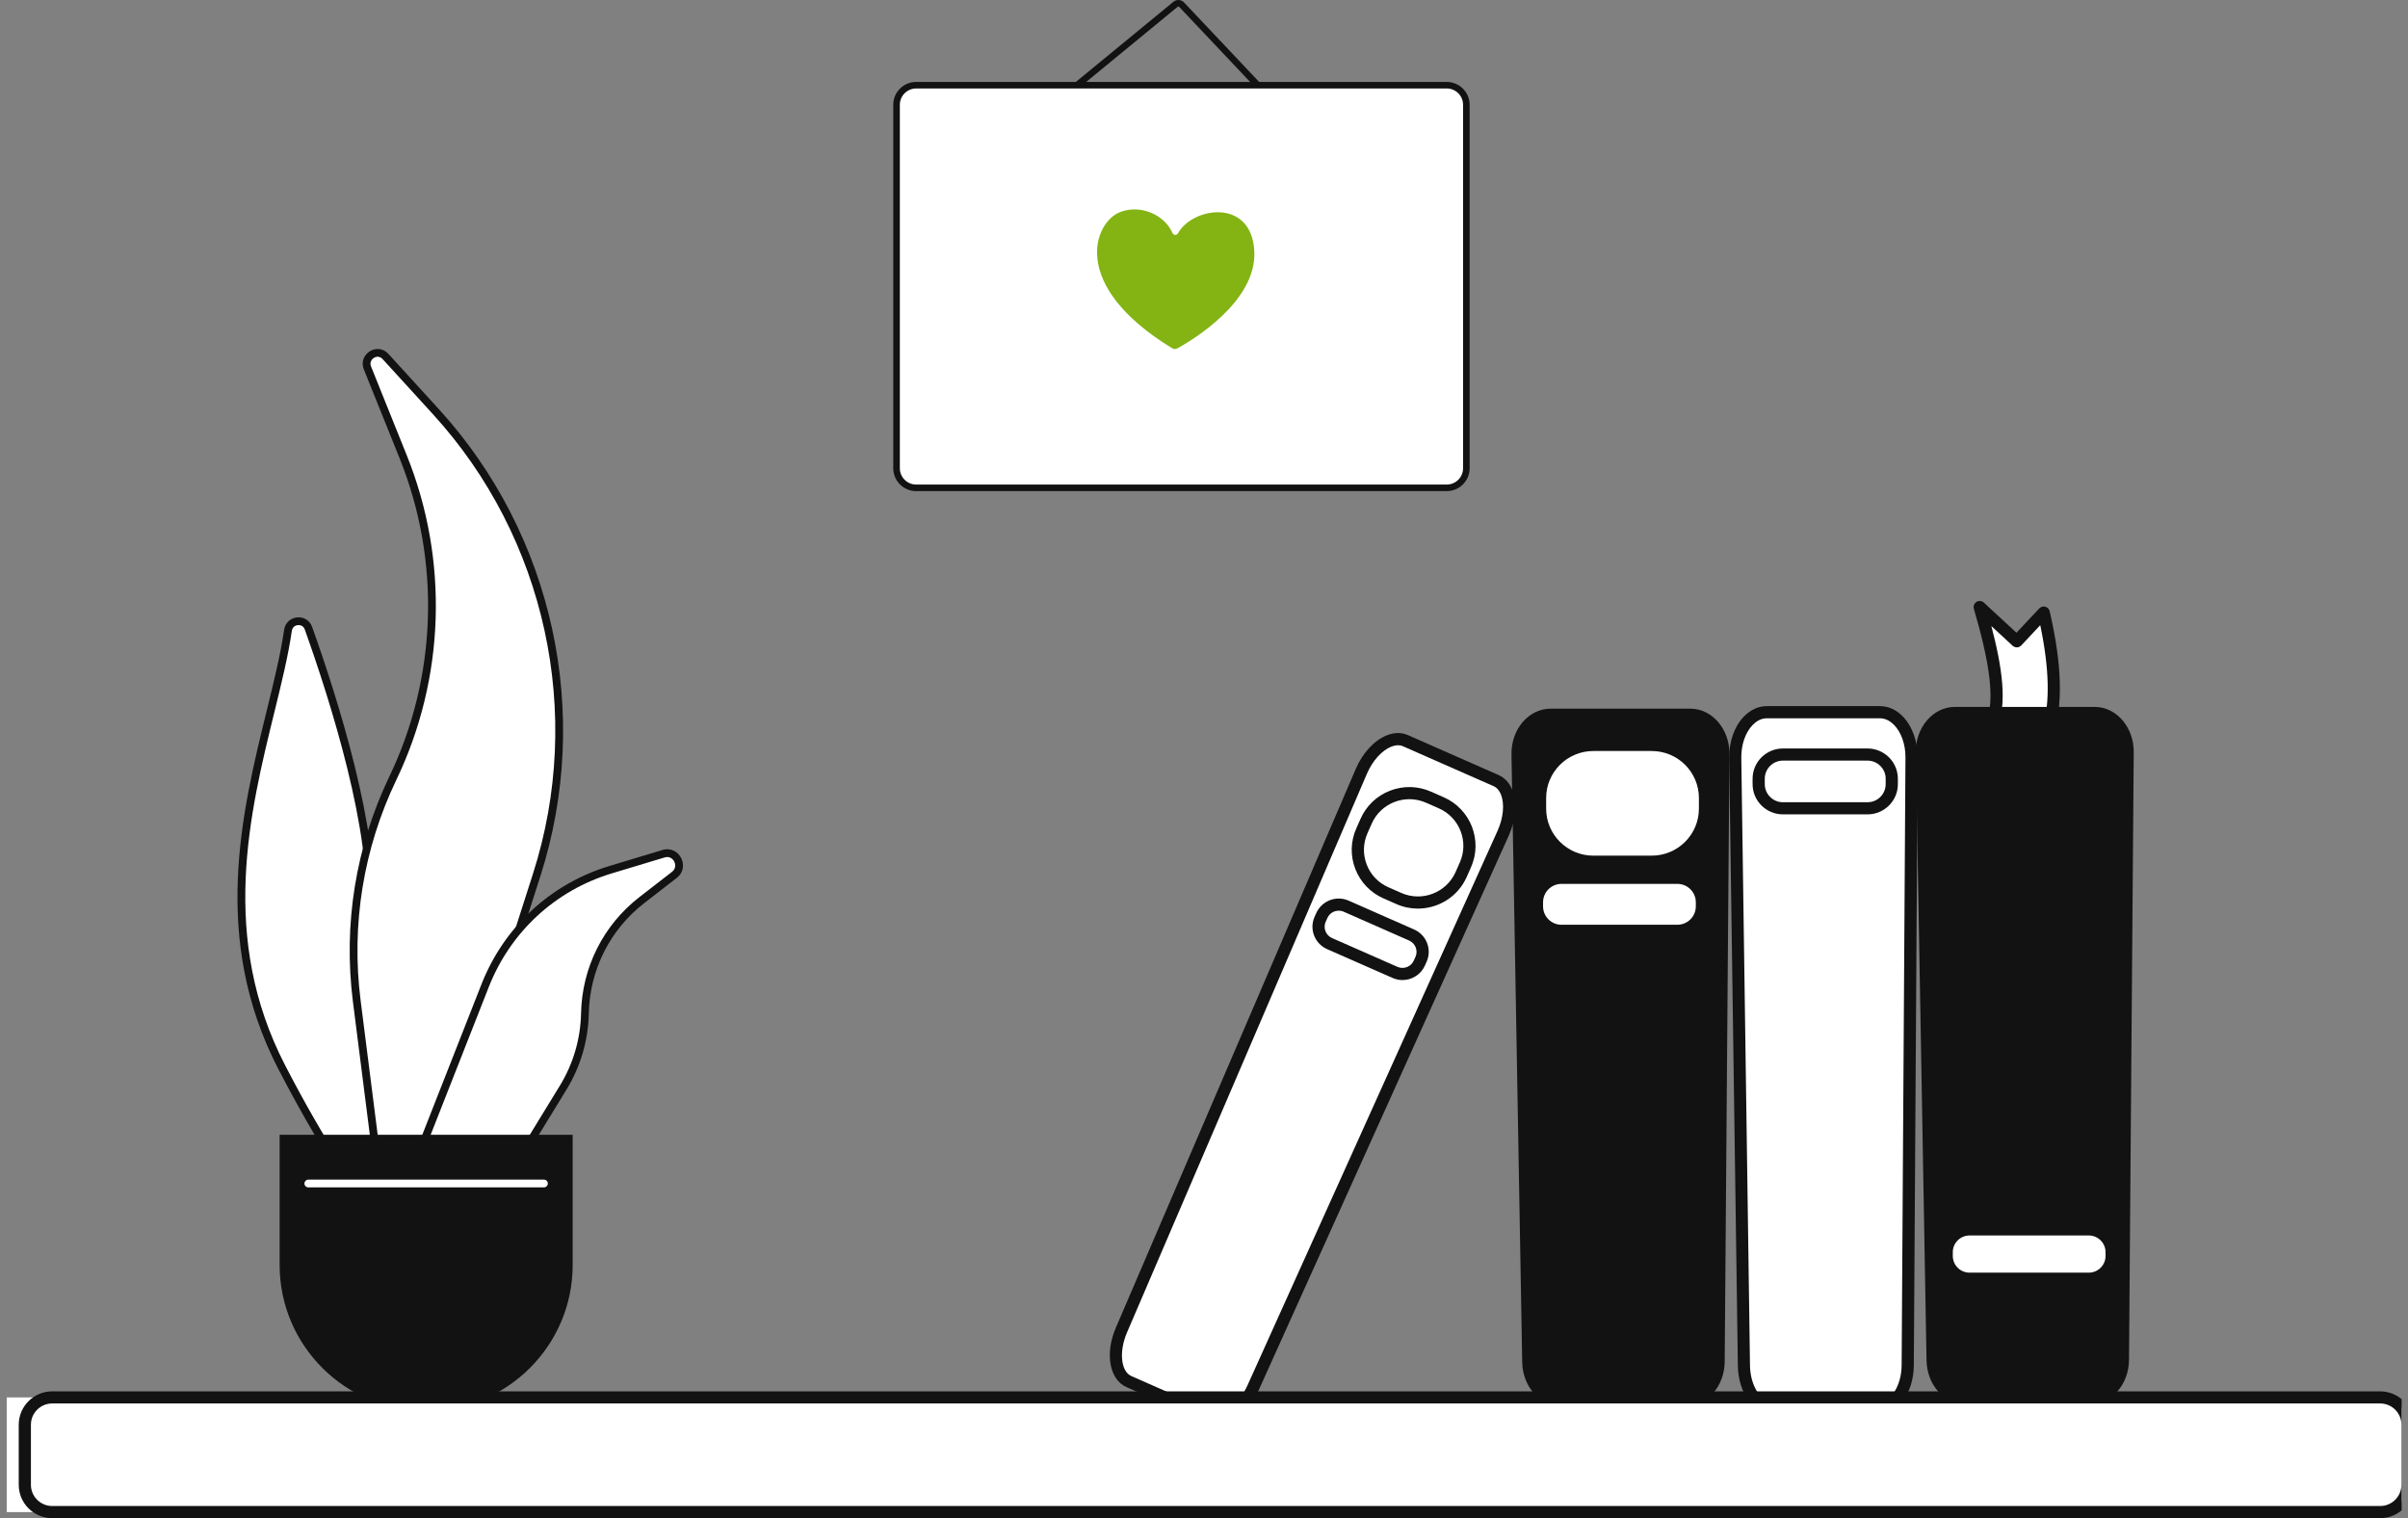
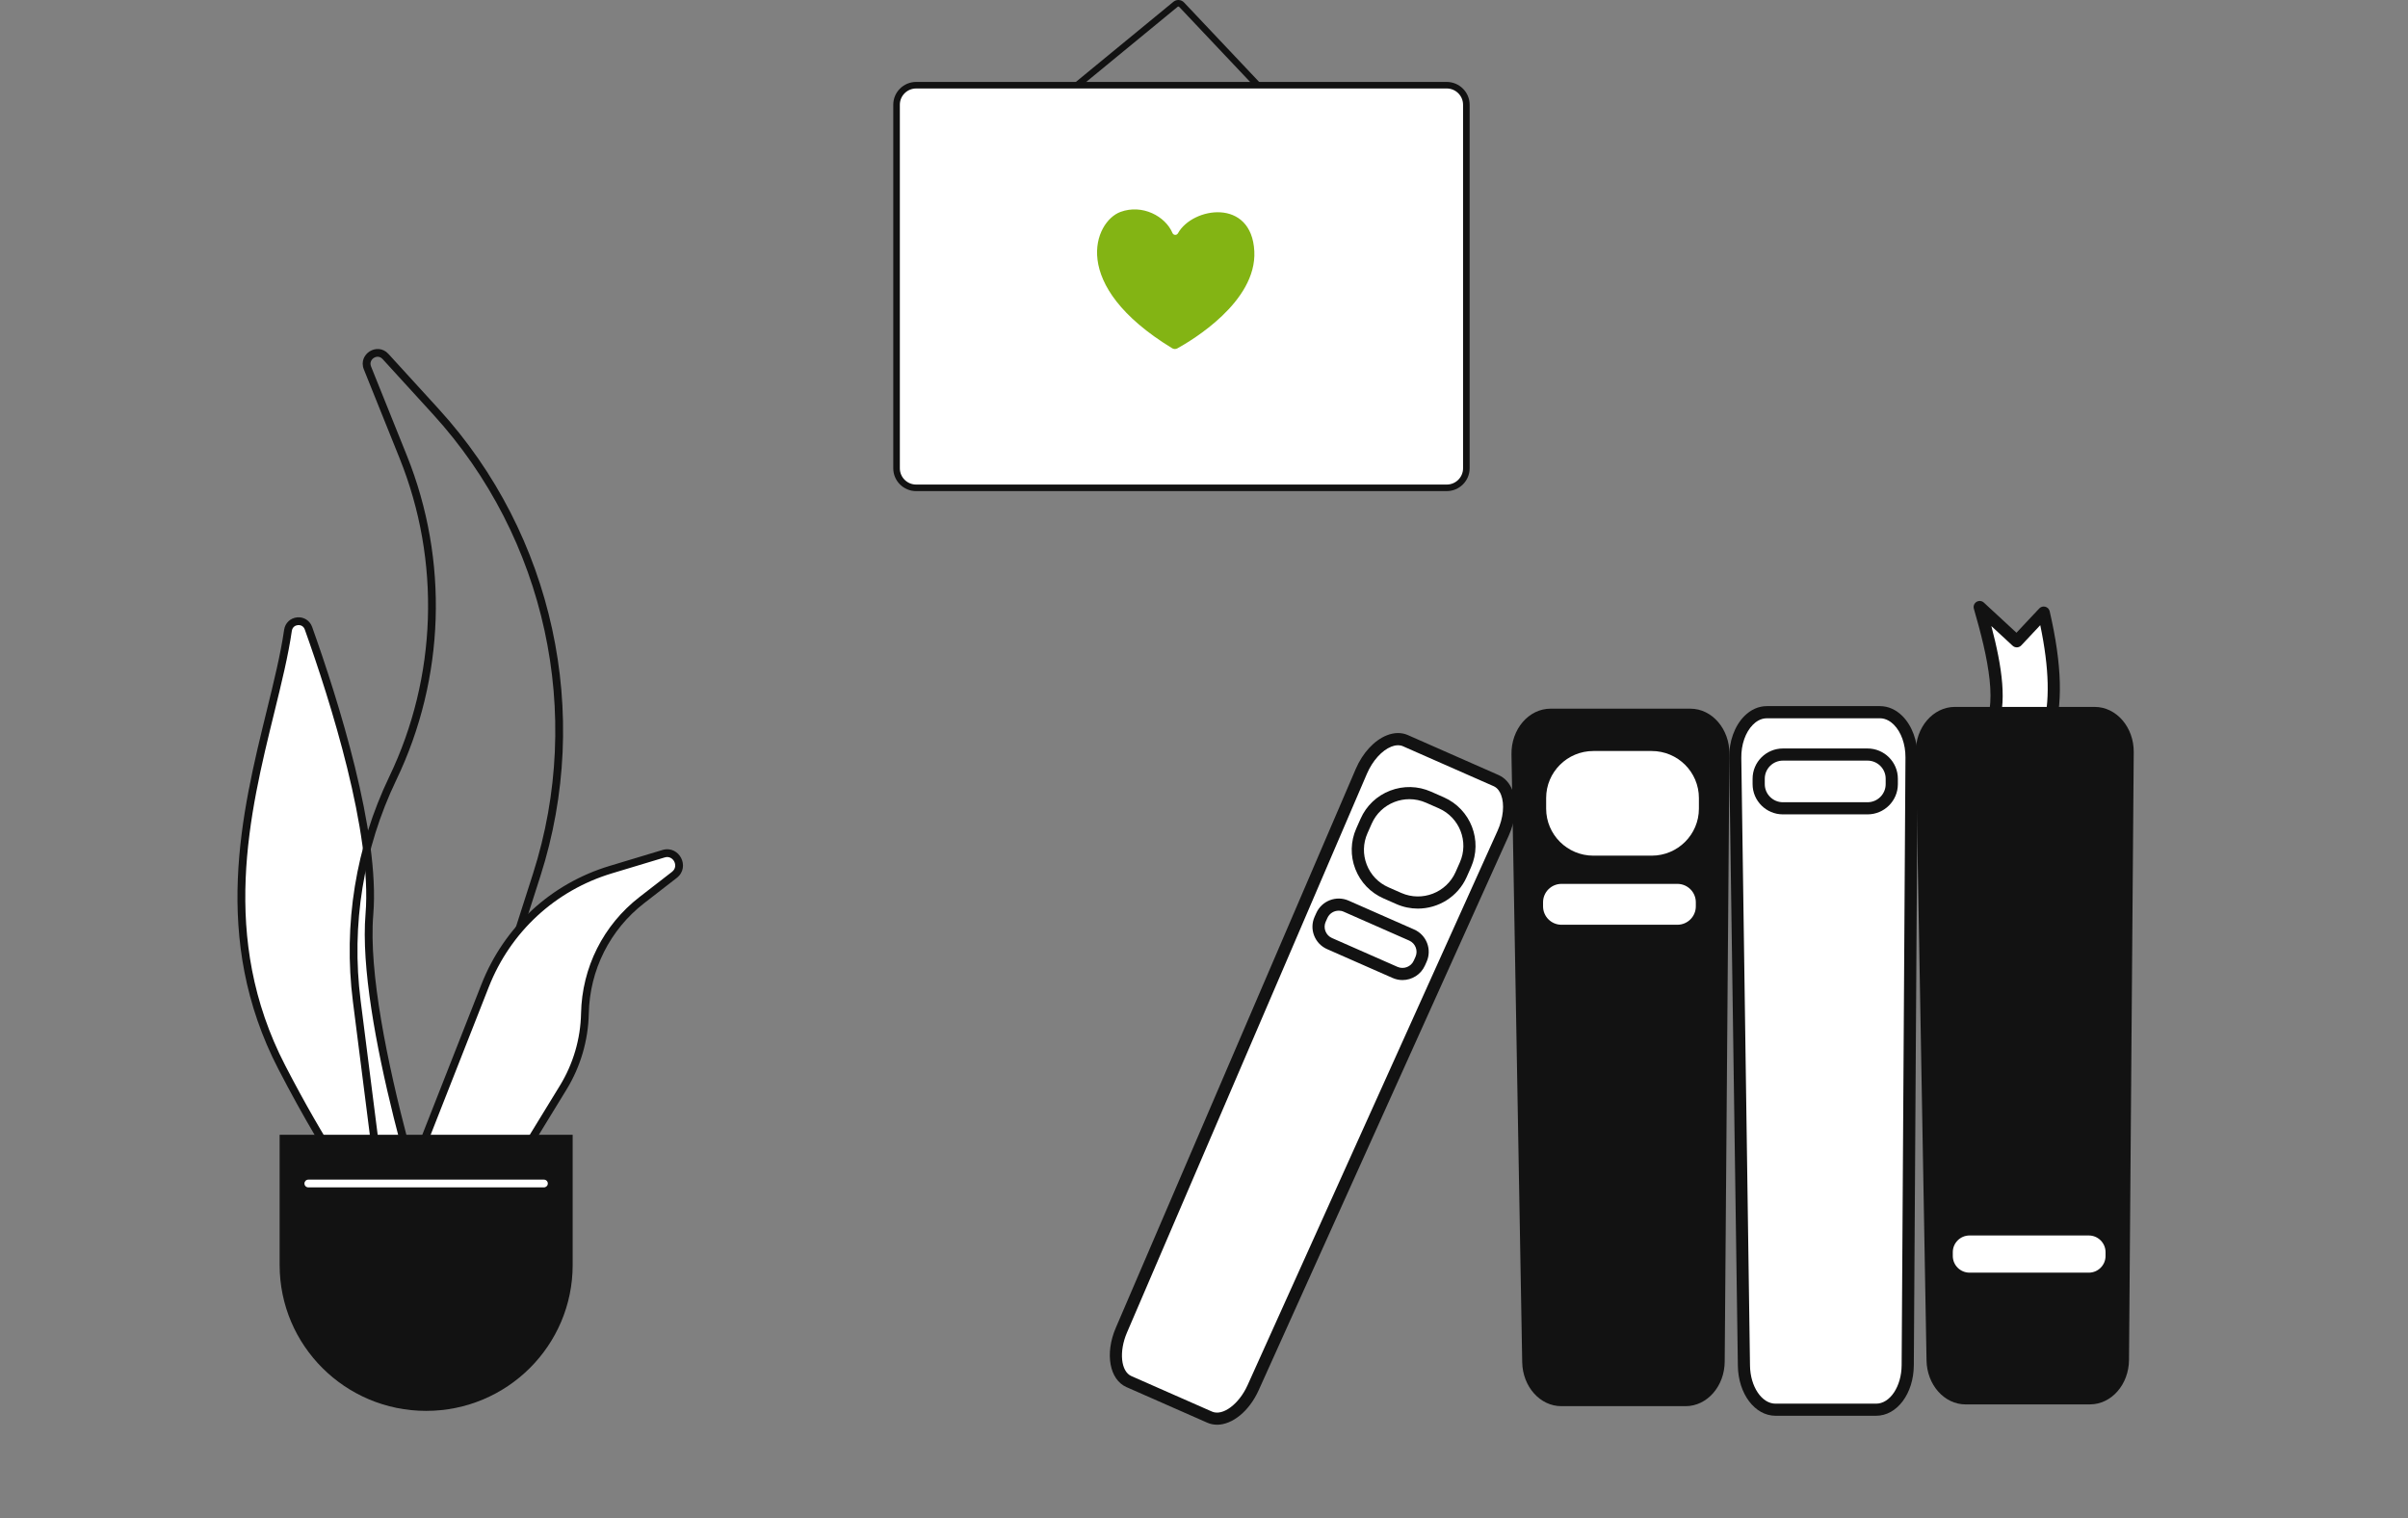
<svg xmlns="http://www.w3.org/2000/svg" width="184" height="116" viewBox="0 0 184 116" fill="none">
  <rect x="0" y="0" width="184" height="116" fill="#808080" stroke="none" />
  <g clip-path="url(#clip0_3736_97674)">
    <path d="M34.15 98.181C34.15 98.181 29.367 96.692 21.533 81.555C14.919 68.778 20.816 56.429 22.005 48.17C22.126 47.327 23.285 47.205 23.572 48.007C25.554 53.557 28.744 63.648 28.229 69.861C27.485 78.815 34.151 98.181 34.151 98.181H34.15Z" fill="white" />
    <path d="M34.15 98.476C34.228 98.476 34.305 98.444 34.362 98.386C34.441 98.306 34.466 98.19 34.43 98.084C34.363 97.89 27.793 78.674 28.523 69.884C29.044 63.602 25.819 53.418 23.851 47.906C23.675 47.417 23.212 47.121 22.7 47.175C22.182 47.227 21.785 47.61 21.71 48.126C21.442 49.986 20.926 52.085 20.38 54.308C18.475 62.062 16.104 71.712 21.268 81.688C29.07 96.762 33.861 98.399 34.061 98.46C34.09 98.469 34.12 98.474 34.15 98.474V98.476ZM22.813 47.762C22.993 47.762 23.199 47.851 23.291 48.106C25.243 53.573 28.443 63.667 27.931 69.837C27.262 77.896 32.434 93.983 33.633 97.579C32.122 96.636 27.872 93.157 21.796 81.419C16.733 71.639 19.076 62.108 20.958 54.45C21.508 52.212 22.026 50.1 22.299 48.212C22.343 47.912 22.566 47.785 22.76 47.766C22.778 47.765 22.796 47.764 22.814 47.764L22.813 47.762Z" fill="#121212" />
-     <path d="M28.965 89.904L27.262 76.491C26.522 70.669 27.48 64.756 30.017 59.469C33.714 51.766 34.003 42.854 30.816 34.924L28.08 28.117C27.733 27.257 28.835 26.558 29.459 27.241L33.302 31.451C42.02 41 44.963 54.52 41.011 66.856L33.93 88.953L28.965 89.904Z" fill="white" />
    <path d="M28.964 90.199C28.984 90.199 29.002 90.198 29.021 90.194L33.986 89.243C34.093 89.222 34.18 89.145 34.212 89.041L41.293 66.944C45.27 54.533 42.292 40.857 33.521 31.25L29.679 27.041C29.242 26.563 28.649 26.598 28.254 26.845C27.853 27.095 27.559 27.618 27.803 28.227L30.54 35.034C33.69 42.87 33.401 51.73 29.748 59.342C27.18 64.693 26.219 70.636 26.966 76.53L28.669 89.942C28.68 90.023 28.724 90.097 28.791 90.145C28.842 90.182 28.902 90.201 28.964 90.201V90.199ZM33.7 88.695L29.22 89.553L27.556 76.454C26.822 70.674 27.765 64.845 30.284 59.596C34.009 51.836 34.302 42.802 31.091 34.814L28.354 28.007C28.229 27.696 28.391 27.457 28.568 27.346C28.748 27.235 29.018 27.2 29.238 27.44L33.081 31.649C41.709 41.1 44.639 54.555 40.726 66.764L33.699 88.695H33.7Z" fill="#121212" />
    <path d="M31.162 90.345L37.072 75.314C38.753 71.039 42.291 67.772 46.673 66.452L50.704 65.237C51.682 64.942 52.338 66.229 51.53 66.855L49.053 68.774C46.369 70.852 44.768 74.04 44.697 77.445C44.656 79.445 44.083 81.399 43.041 83.102L39.036 89.642L31.163 90.346L31.162 90.345Z" fill="white" />
    <path d="M31.161 90.639C31.17 90.639 31.179 90.639 31.188 90.639L39.059 89.936C39.153 89.927 39.237 89.876 39.286 89.795L43.29 83.254C44.36 81.507 44.948 79.499 44.991 77.448C45.06 74.116 46.606 71.039 49.232 69.005L51.709 67.086C52.266 66.655 52.279 66.007 52.045 65.556C51.813 65.11 51.281 64.749 50.615 64.951L46.584 66.166C42.087 67.522 38.519 70.816 36.792 75.204L30.883 90.234C30.845 90.329 30.859 90.438 30.921 90.519C30.978 90.595 31.065 90.637 31.159 90.637L31.161 90.639ZM38.857 89.359L31.612 90.006L37.347 75.422C39.006 71.204 42.435 68.037 46.758 66.734L50.788 65.519C51.151 65.41 51.409 65.617 51.518 65.829C51.63 66.045 51.653 66.382 51.346 66.621L48.869 68.54C46.1 70.684 44.471 73.926 44.399 77.438C44.359 79.385 43.8 81.29 42.786 82.948L38.86 89.36L38.857 89.359Z" fill="#121212" />
    <path d="M32.562 107.808C38.746 107.808 43.759 102.817 43.759 96.66V86.709H21.367V96.66C21.367 102.817 26.38 107.808 32.564 107.808H32.562Z" fill="#121212" />
    <path d="M23.561 90.73H41.562C41.726 90.73 41.86 90.598 41.86 90.434C41.86 90.27 41.727 90.138 41.562 90.138H23.561C23.397 90.138 23.263 90.27 23.263 90.434C23.263 90.598 23.396 90.73 23.561 90.73Z" fill="white" />
    <path d="M156.424 56.094C157.269 53.623 157 50.405 156.167 46.809L154.108 49.004L151.277 46.387C152.505 50.621 153.223 54.398 151.705 56.18L156.422 56.094H156.424Z" fill="white" />
    <path d="M151.706 56.643H151.715L156.431 56.558C156.627 56.554 156.8 56.429 156.863 56.244C157.652 53.939 157.571 50.816 156.619 46.705C156.579 46.538 156.452 46.405 156.285 46.362C156.118 46.316 155.94 46.368 155.823 46.493L154.082 48.349L151.591 46.046C151.439 45.904 151.209 45.882 151.03 45.99C150.852 46.098 150.769 46.312 150.827 46.514C151.894 50.193 152.792 54.184 151.349 55.878C151.23 56.017 151.205 56.211 151.284 56.377C151.362 56.539 151.527 56.641 151.706 56.641V56.643ZM156.08 55.637L152.556 55.699C153.431 53.831 152.973 50.916 152.163 47.838L153.79 49.343C153.978 49.515 154.272 49.507 154.447 49.32L155.9 47.771C156.596 51.108 156.654 53.691 156.08 55.637Z" fill="#121212" />
    <path d="M150.197 107.312H159.695C161.336 107.312 162.668 105.795 162.682 103.913L163.043 57.475C163.058 55.568 161.716 54.016 160.056 54.016H149.377C147.703 54.016 146.356 55.593 146.389 57.514L147.21 103.955C147.243 105.822 148.571 107.314 150.197 107.314V107.312Z" fill="#121212" />
    <path d="M150.498 94.405H159.607C160.315 94.405 160.889 94.977 160.889 95.682V95.971C160.889 96.675 160.315 97.247 159.607 97.247H150.498C149.79 97.247 149.217 96.675 149.217 95.971V95.682C149.217 94.977 149.79 94.405 150.498 94.405Z" fill="white" />
    <path d="M119.303 107.448H128.8C130.441 107.448 131.773 105.93 131.788 104.049L132.149 57.61C132.163 55.704 130.821 54.151 129.161 54.151H118.482C116.808 54.151 115.461 55.729 115.495 57.65L116.315 104.089C116.349 105.955 117.677 107.448 119.303 107.448Z" fill="#121212" />
    <path d="M121.754 57.386H126.207C128.201 57.386 129.817 58.995 129.817 60.98V61.788C129.817 63.773 128.201 65.383 126.207 65.383H121.754C119.76 65.383 118.144 63.773 118.144 61.788V60.98C118.144 58.995 119.76 57.386 121.754 57.386Z" fill="white" />
    <path d="M119.32 67.539H128.17C128.949 67.539 129.581 68.168 129.581 68.944V69.258C129.581 70.034 128.949 70.663 128.17 70.663H119.32C118.54 70.663 117.908 70.034 117.908 69.258V68.944C117.908 68.168 118.54 67.539 119.32 67.539Z" fill="white" />
    <path d="M86.262 105.573L92.431 108.289C93.496 108.759 94.979 107.753 95.753 106.036L114.858 63.669C115.641 61.932 115.401 60.125 114.322 59.651L107.384 56.596C106.296 56.117 104.781 57.173 104.021 58.94L85.684 101.646C84.947 103.363 85.204 105.107 86.26 105.573H86.262Z" fill="white" />
    <path d="M92.994 108.867C94.161 108.867 95.451 107.843 96.18 106.225L115.284 63.859C115.831 62.647 115.938 61.354 115.573 60.402C115.358 59.843 114.99 59.437 114.514 59.225L107.577 56.169C107.096 55.957 106.543 55.962 105.979 56.184C105.017 56.562 104.125 57.523 103.597 58.755L85.261 101.459C84.415 103.427 84.774 105.419 86.077 105.992L92.246 108.709C92.484 108.815 92.737 108.865 92.996 108.865L92.994 108.867ZM106.825 56.945C106.948 56.945 107.073 56.965 107.197 57.02L114.134 60.075C114.445 60.212 114.614 60.51 114.7 60.736C114.975 61.452 114.873 62.503 114.433 63.48L95.328 105.847C94.672 107.3 93.432 108.219 92.618 107.865L86.448 105.148C85.645 104.795 85.492 103.273 86.112 101.829L104.449 59.125C104.877 58.13 105.591 57.336 106.318 57.051C106.455 56.997 106.635 56.947 106.823 56.947L106.825 56.945Z" fill="#121212" />
    <path d="M109.158 60.919L110.139 61.351C111.962 62.154 112.787 64.276 111.98 66.092L111.652 66.831C110.845 68.647 108.714 69.467 106.89 68.664L105.909 68.232C104.086 67.429 103.262 65.307 104.068 63.491L104.396 62.752C105.203 60.936 107.335 60.116 109.158 60.919Z" fill="white" />
    <path d="M108.34 69.428C109.906 69.428 111.401 68.526 112.073 67.013L112.401 66.272C113.309 64.227 112.378 61.826 110.323 60.922L109.34 60.489C108.344 60.051 107.238 60.026 106.223 60.415C105.208 60.805 104.407 61.566 103.966 62.558L103.638 63.298C103.198 64.289 103.171 65.391 103.563 66.401C103.956 67.412 104.72 68.21 105.716 68.648L106.697 69.081C107.231 69.316 107.791 69.428 108.34 69.428ZM107.693 61.067C108.125 61.067 108.557 61.157 108.964 61.336L109.947 61.768C111.532 62.466 112.252 64.318 111.551 65.896L111.223 66.636C110.522 68.214 108.661 68.931 107.077 68.233L106.094 67.8C105.325 67.464 104.736 66.846 104.434 66.067C104.131 65.287 104.152 64.437 104.49 63.672L104.818 62.932C105.158 62.167 105.776 61.581 106.559 61.279C106.927 61.138 107.311 61.067 107.693 61.067Z" fill="#121212" />
    <path d="M102.87 69.254L107.872 71.457C108.585 71.771 108.907 72.601 108.592 73.311L108.465 73.598C108.149 74.307 107.316 74.628 106.603 74.314L101.601 72.111C100.888 71.797 100.566 70.968 100.881 70.258L101.008 69.971C101.324 69.261 102.157 68.94 102.87 69.254Z" fill="white" />
    <path d="M107.165 74.888C107.885 74.888 108.574 74.472 108.883 73.776L109.012 73.487C109.43 72.545 109.002 71.439 108.056 71.024L103.052 68.82C102.106 68.403 100.995 68.831 100.578 69.772L100.448 70.061C100.246 70.519 100.233 71.026 100.415 71.489C100.597 71.955 100.947 72.323 101.407 72.525L106.411 74.728C106.657 74.836 106.914 74.888 107.167 74.888H107.165ZM102.294 69.585C102.421 69.585 102.551 69.61 102.674 69.666L107.678 71.87C108.154 72.08 108.371 72.637 108.161 73.111L108.031 73.4C107.82 73.874 107.261 74.09 106.785 73.88L101.78 71.677C101.549 71.575 101.373 71.39 101.281 71.155C101.19 70.92 101.196 70.664 101.298 70.436L101.428 70.147C101.584 69.795 101.931 69.587 102.294 69.587V69.585Z" fill="#121212" />
    <path d="M106.638 75.645L100.737 73.046C100.273 72.841 99.728 73.049 99.522 73.513L99.439 73.701C99.234 74.163 99.442 74.706 99.908 74.911L105.81 77.51C106.274 77.714 106.818 77.506 107.024 77.042L107.108 76.854C107.313 76.392 107.104 75.85 106.638 75.645Z" fill="white" />
    <path d="M135.673 107.719H143.356C144.682 107.719 145.761 106.201 145.774 104.32L146.066 57.879C146.078 55.973 144.993 54.42 143.648 54.42H135.009C133.654 54.42 132.564 55.998 132.591 57.918L133.255 104.359C133.283 106.226 134.356 107.719 135.673 107.719Z" fill="white" />
    <path d="M135.673 108.182H143.356C144.959 108.182 146.224 106.488 146.239 104.324L146.531 57.883C146.539 56.638 146.105 55.455 145.372 54.719C144.873 54.22 144.278 53.956 143.65 53.956H135.011C134.378 53.956 133.779 54.222 133.28 54.727C132.541 55.474 132.111 56.669 132.13 57.924L132.794 104.365C132.825 106.504 134.09 108.182 135.675 108.182H135.673ZM143.648 54.885C144.122 54.885 144.487 55.151 144.711 55.374C145.274 55.937 145.606 56.875 145.6 57.879L145.308 104.32C145.297 105.939 144.423 107.257 143.356 107.257H135.673C134.621 107.257 133.744 105.956 133.721 104.355L133.057 57.914C133.042 56.9 133.372 55.954 133.94 55.38C134.163 55.153 134.531 54.885 135.009 54.885H143.648Z" fill="#121212" />
    <path d="M136.239 57.657H142.703C143.727 57.657 144.557 58.484 144.557 59.503V59.919C144.557 60.938 143.727 61.765 142.703 61.765H136.239C135.215 61.765 134.385 60.938 134.385 59.919V59.503C134.385 58.484 135.215 57.657 136.239 57.657Z" fill="white" />
    <path d="M136.238 62.228H142.7C143.98 62.228 145.02 61.193 145.02 59.919V59.503C145.02 58.229 143.98 57.193 142.7 57.193H136.238C134.959 57.193 133.919 58.229 133.919 59.503V59.919C133.919 61.193 134.959 62.228 136.238 62.228ZM142.7 58.12C143.466 58.12 144.088 58.74 144.088 59.503V59.919C144.088 60.681 143.466 61.301 142.7 61.301H136.238C135.472 61.301 134.85 60.681 134.85 59.919V59.503C134.85 58.74 135.472 58.12 136.238 58.12H142.7Z" fill="#121212" />
    <path d="M135.63 63.24H143.137C143.873 63.24 144.469 63.834 144.469 64.567V64.868C144.469 65.6 143.873 66.194 143.137 66.194H135.63C134.894 66.194 134.298 65.6 134.298 64.868V64.567C134.298 63.834 134.894 63.24 135.63 63.24Z" fill="white" />
-     <path d="M-33.413 106.777H181.87C183.026 106.777 183.964 107.711 183.964 108.862V113.458C183.964 114.61 183.026 115.543 181.87 115.543H-33.413C-34.569 115.543 -35.507 114.61 -35.507 113.458V108.862C-35.507 107.711 -34.569 106.777 -33.413 106.777Z" fill="white" />
-     <path d="M3.989 116.007H181.87C183.281 116.007 184.43 114.864 184.43 113.459V108.865C184.43 107.46 183.281 106.316 181.87 106.316H3.991C2.58 106.316 1.432 107.46 1.432 108.865V113.459C1.432 114.864 2.58 116.007 3.991 116.007H3.989ZM181.87 107.241C182.768 107.241 183.499 107.969 183.499 108.863V113.457C183.499 114.351 182.768 115.078 181.87 115.078H3.991C3.094 115.078 2.363 114.351 2.363 113.457V108.863C2.363 107.969 3.094 107.241 3.991 107.241H181.87Z" fill="#121212" />
    <path d="M82.205 6.839C82.261 6.839 82.318 6.82 82.365 6.782L89.984 0.521C90.02 0.49 90.074 0.494 90.106 0.528L95.879 6.636C95.974 6.737 96.133 6.742 96.234 6.648C96.336 6.553 96.34 6.394 96.245 6.294L90.472 0.185C90.259 -0.04 89.904 -0.063 89.664 0.135L82.045 6.396C81.938 6.484 81.924 6.642 82.011 6.749C82.061 6.808 82.133 6.839 82.205 6.839Z" fill="#121212" />
    <path d="M70.008 6.511H110.549C111.377 6.511 112.048 7.179 112.048 8.003V35.783C112.048 36.607 111.377 37.275 110.549 37.275H70.008C69.18 37.275 68.509 36.607 68.509 35.783V8.003C68.509 7.179 69.18 6.511 70.008 6.511Z" fill="white" />
    <path d="M70.006 37.526H110.548C111.512 37.526 112.298 36.744 112.298 35.783V8.003C112.298 7.043 111.512 6.261 110.548 6.261H70.006C69.042 6.261 68.256 7.043 68.256 8.003V35.784C68.256 36.745 69.042 37.527 70.006 37.527V37.526ZM110.548 6.761C111.235 6.761 111.795 7.318 111.795 8.003V35.784C111.795 36.469 111.236 37.026 110.548 37.026H70.006C69.319 37.026 68.759 36.469 68.759 35.784V8.003C68.759 7.319 69.318 6.761 70.006 6.761H110.548Z" fill="#121212" />
    <path d="M72.534 8.702H108.106C108.867 8.702 109.484 9.316 109.484 10.074V33.559C109.484 34.317 108.867 34.932 108.106 34.932H72.534C71.773 34.932 71.156 34.317 71.156 33.559V10.074C71.156 9.316 71.773 8.702 72.534 8.702Z" fill="white" />
    <path d="M89.569 26.611C89.69 26.684 89.841 26.688 89.966 26.619C91.043 26.027 96.04 23.069 95.845 19.198C95.639 15.108 91.122 15.816 90.007 17.83C89.965 17.906 89.882 17.951 89.794 17.947C89.705 17.943 89.628 17.889 89.594 17.809C89.048 16.516 87.28 15.58 85.616 16.194C83.631 16.926 81.615 21.765 89.57 26.612L89.569 26.611Z" fill="#83B414" />
  </g>
  <defs>
    <clipPath id="clip0_3736_97674">
      <rect width="183" height="116" fill="white" transform="matrix(-1 0 0 1 183.515 0)" />
    </clipPath>
  </defs>
</svg>